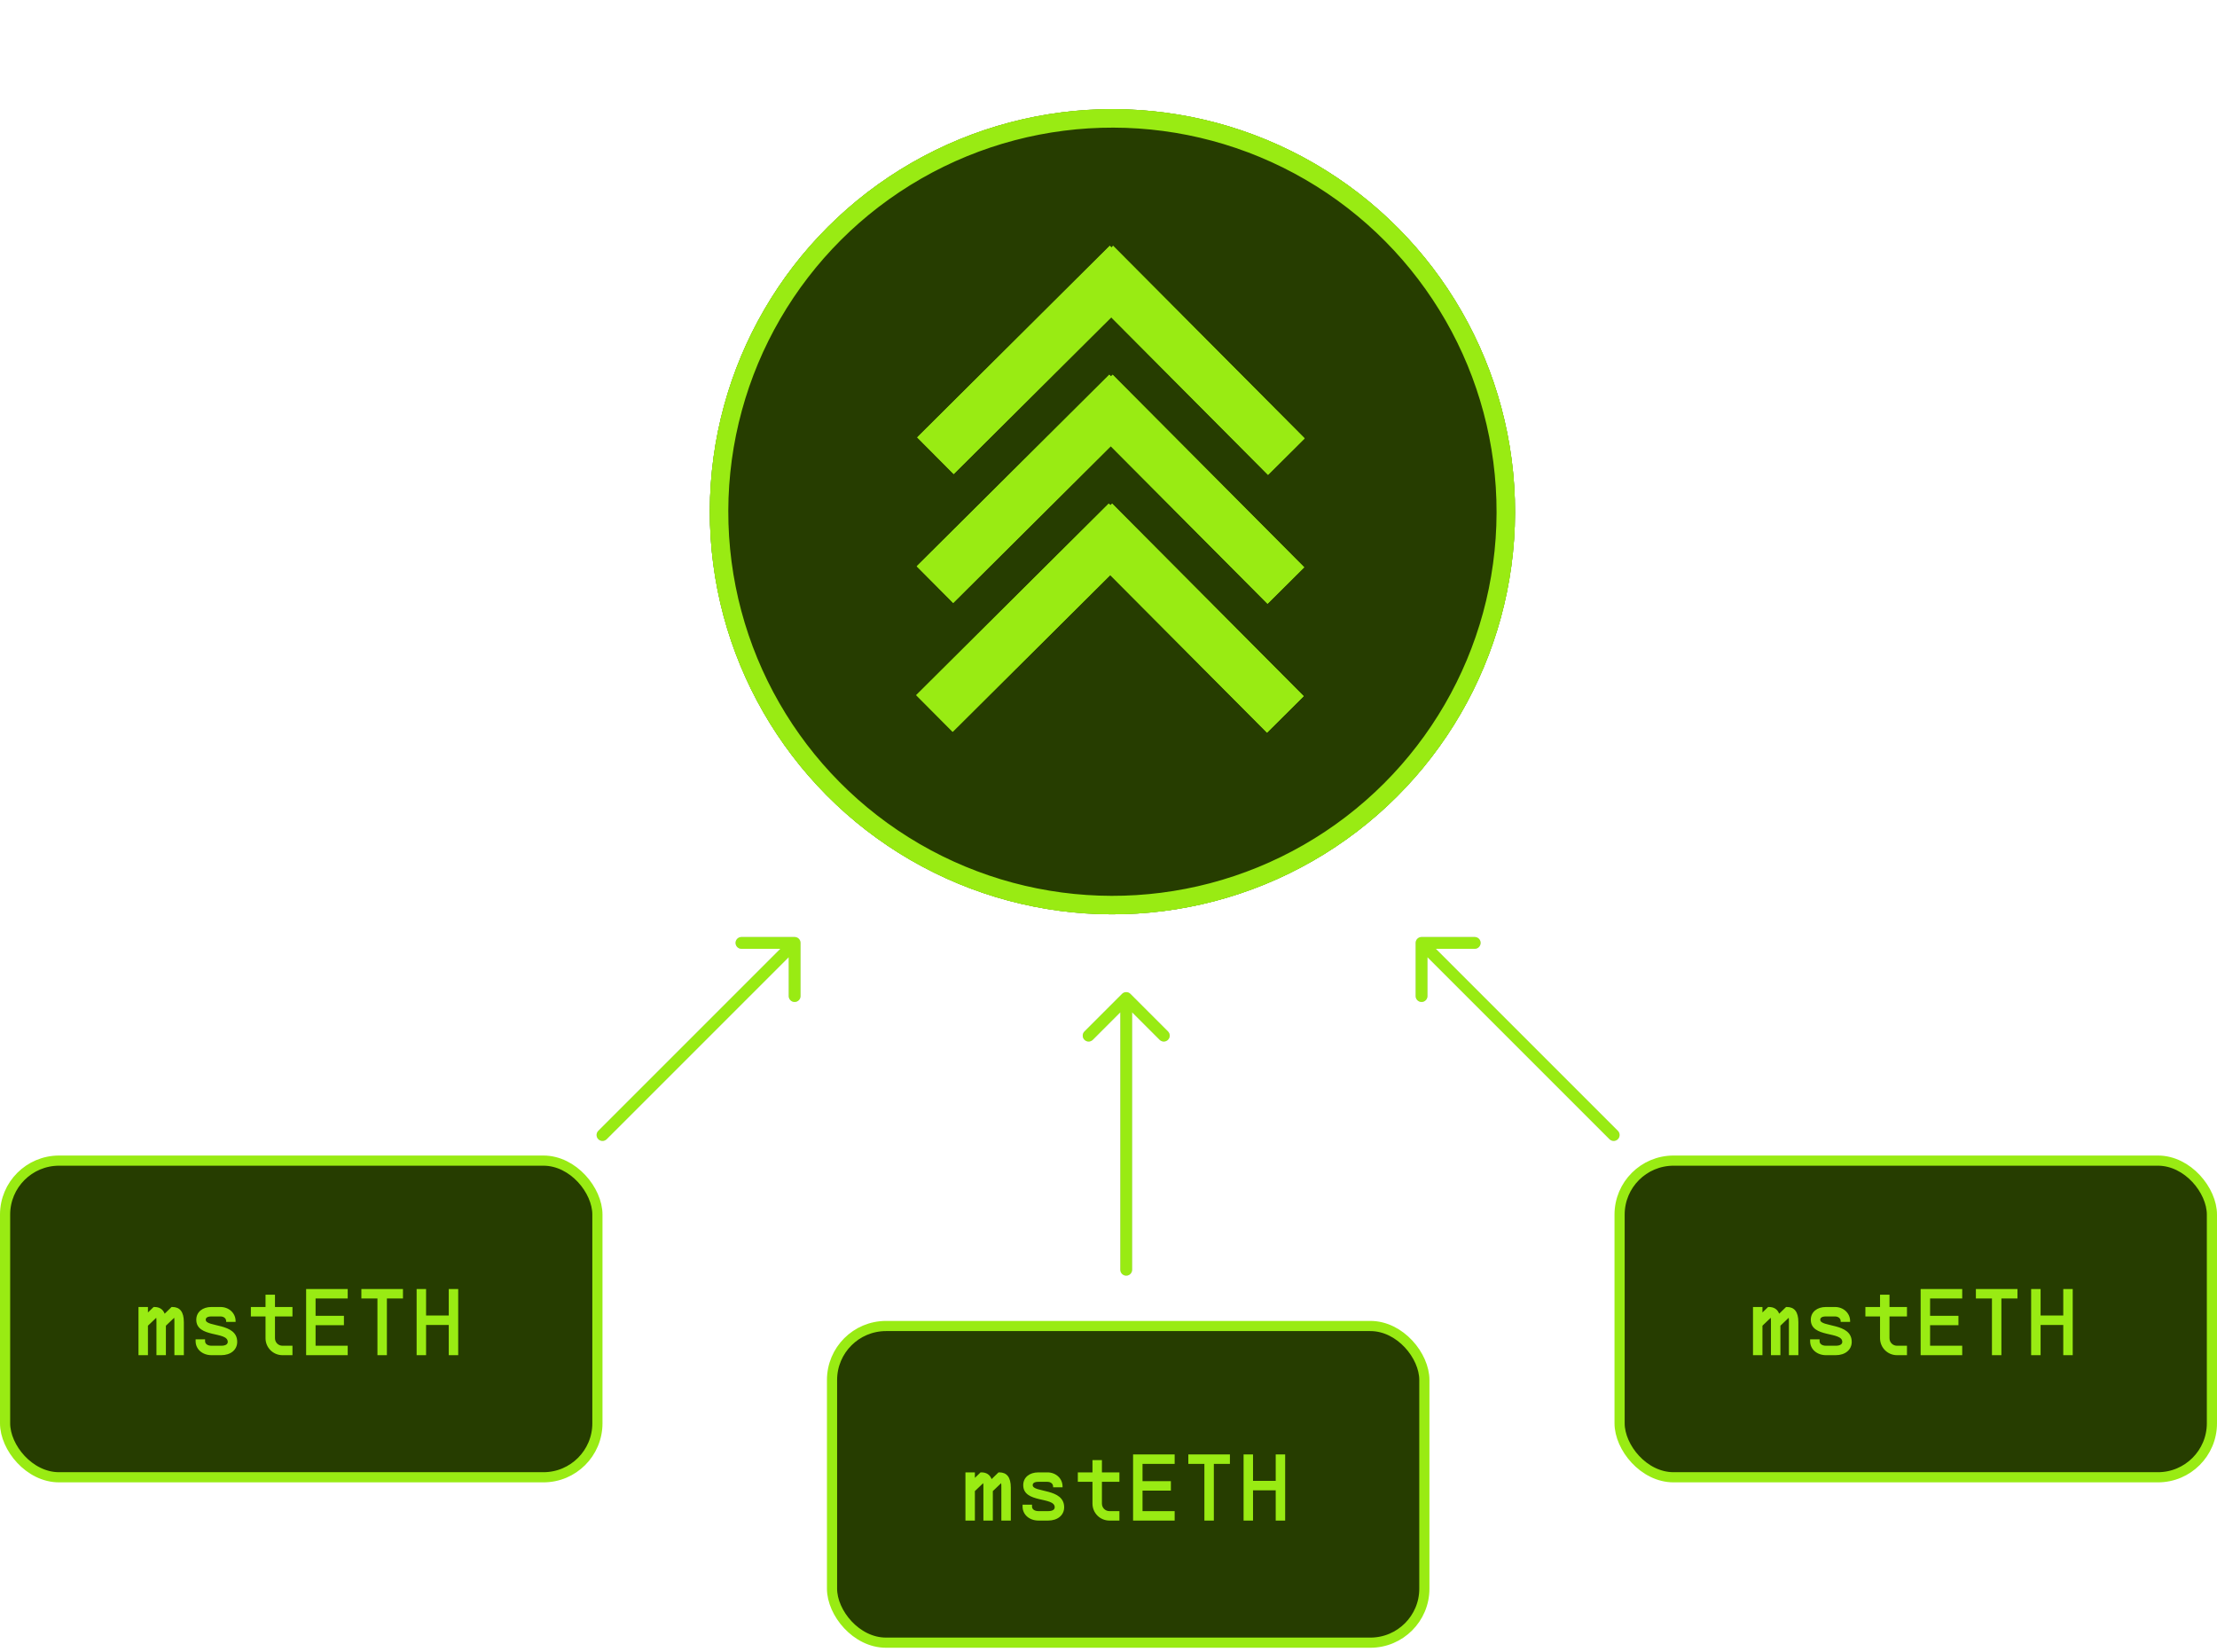
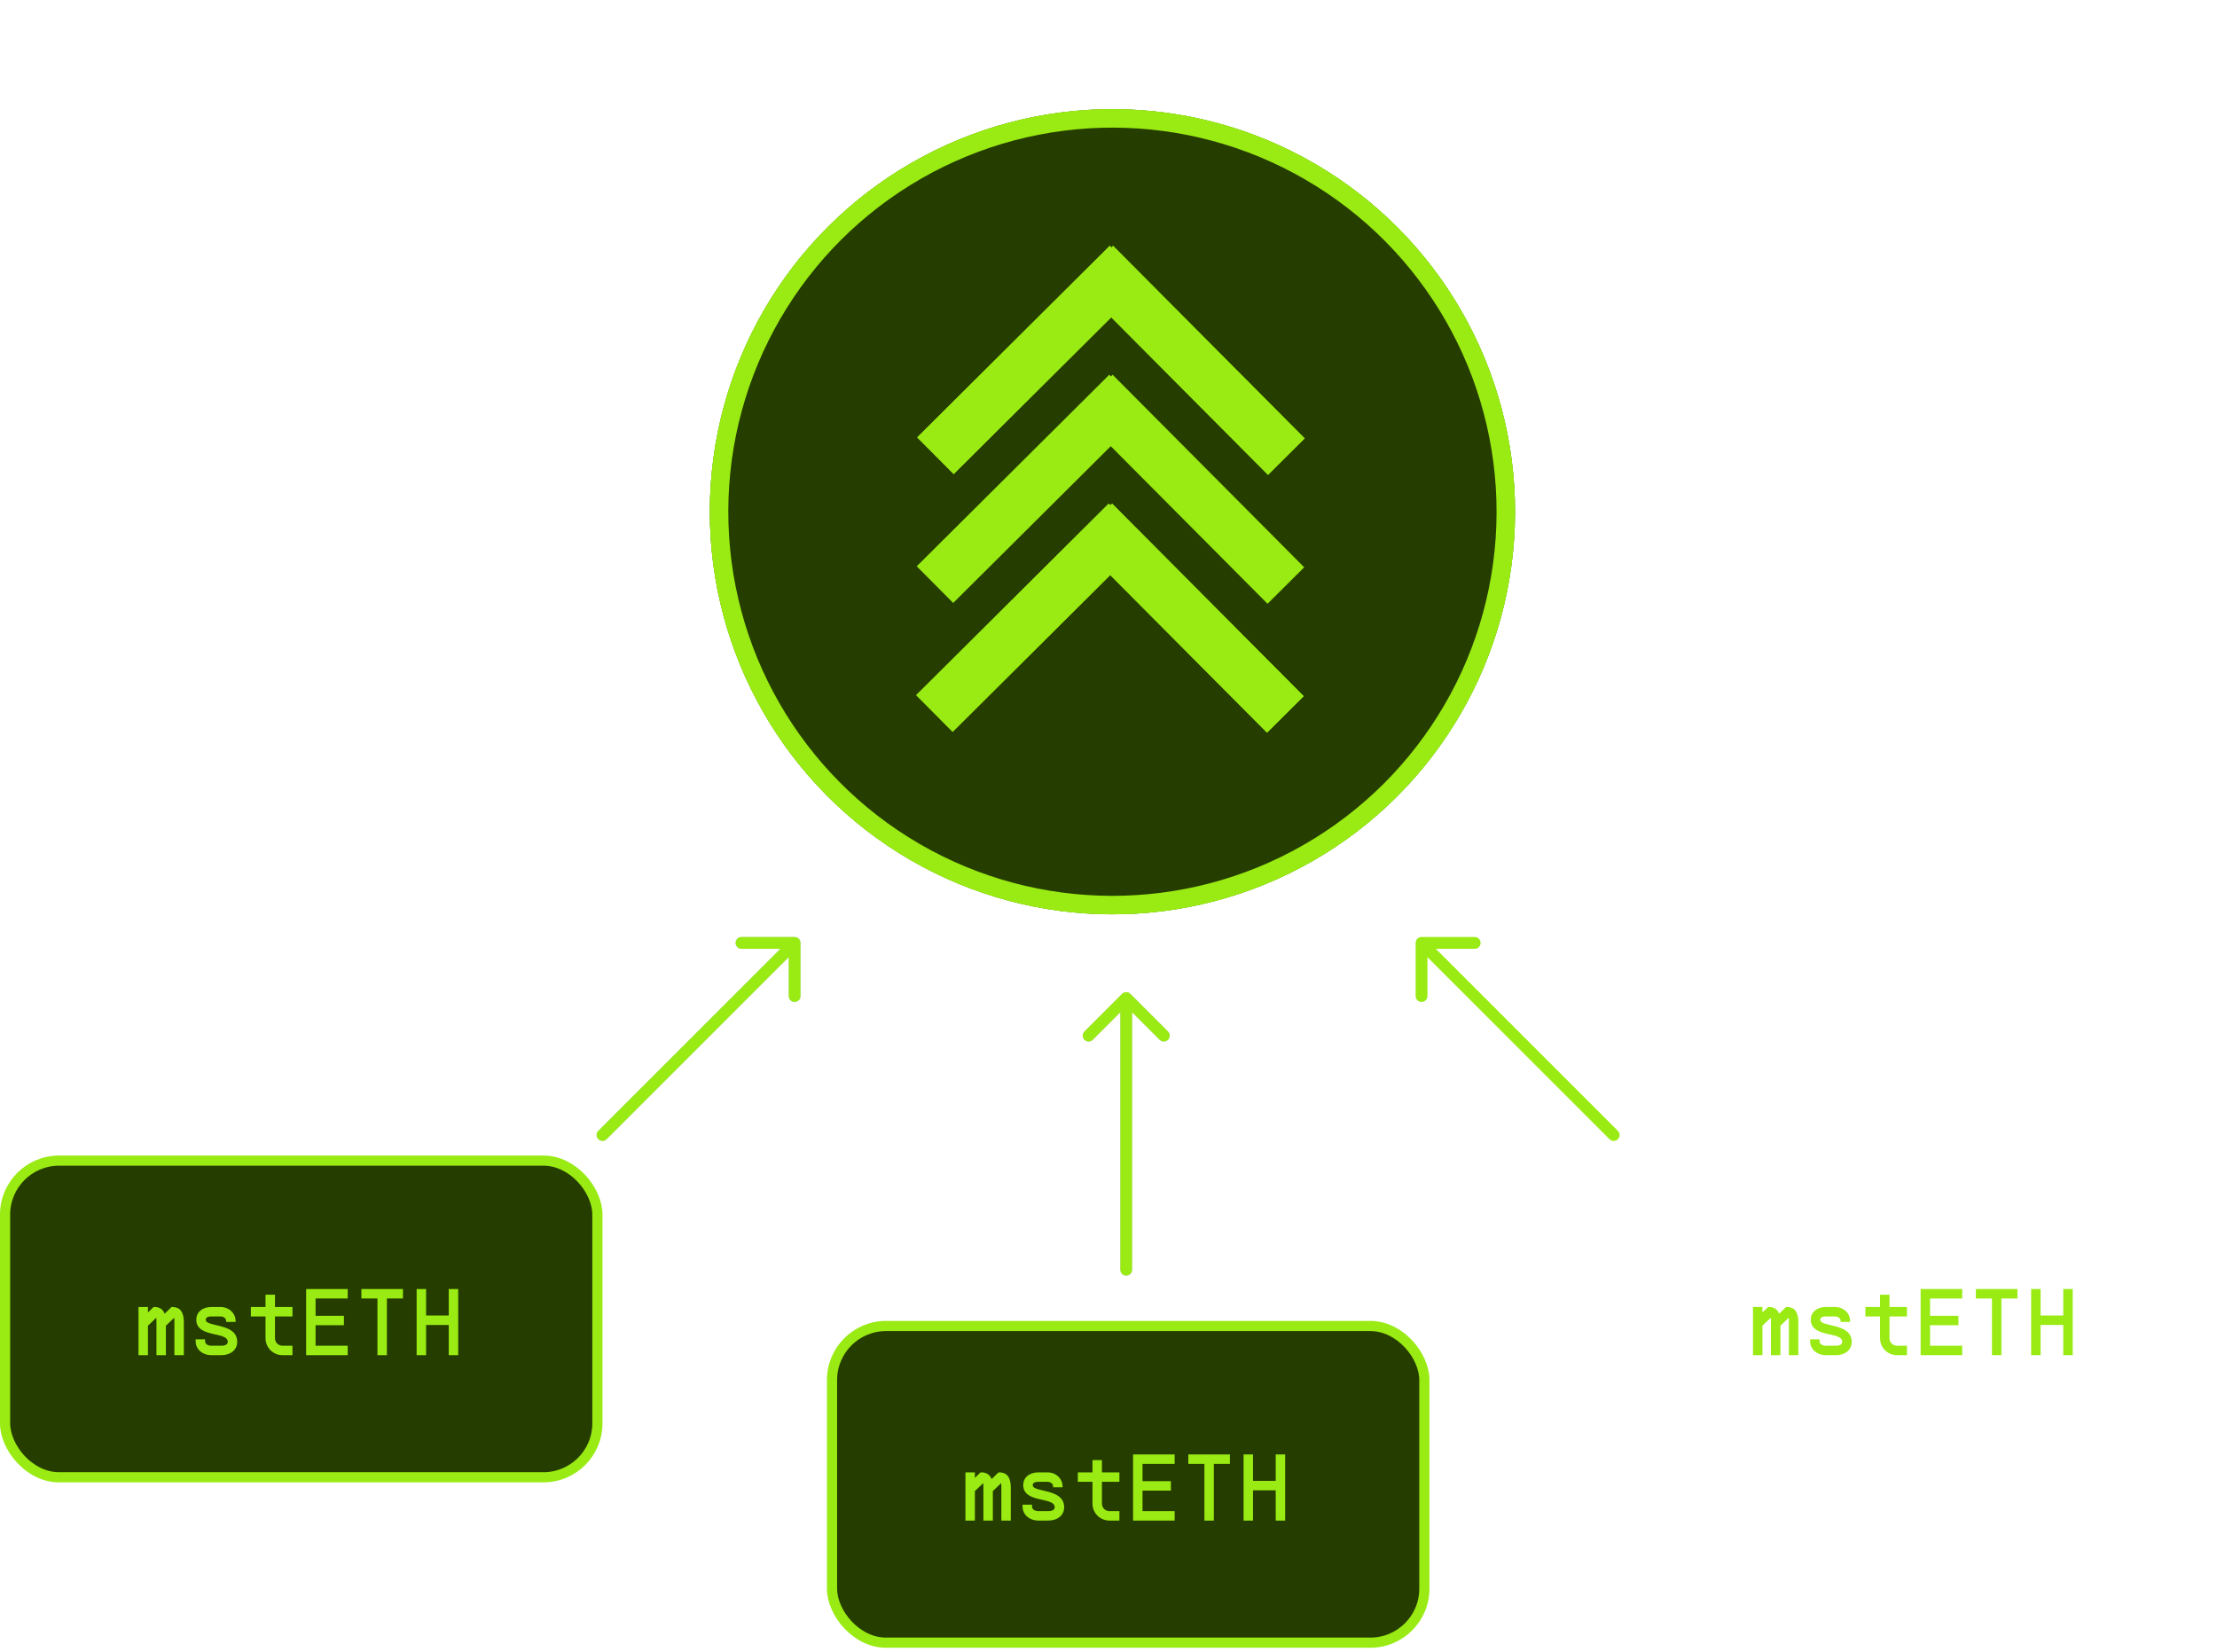
<svg xmlns="http://www.w3.org/2000/svg" width="451" height="336" viewBox="0 0 451 336" fill="none">
  <rect x="1.033" y="236.117" width="120.496" height="64.422" rx="10.983" fill="#263D00" stroke="#99EB13" stroke-width="2.067" />
  <path d="M28.172 265.896H30.095V267.011L31.248 265.896H31.402C32.421 265.896 33.132 266.338 33.498 267.261L34.901 265.896H35.055C36.574 265.896 37.4 266.857 37.4 268.972V275.701H35.478V268.972C35.478 268.607 35.478 268.299 35.439 268.088L33.748 269.703V275.701H31.825V268.972C31.825 268.607 31.825 268.299 31.787 268.088L30.095 269.703V275.701H28.172V265.896ZM31.191 267.511H31.306H31.191ZM34.843 267.511H34.959H34.843ZM39.796 272.471H41.719V272.856C41.719 273.394 42.218 273.779 43.045 273.779H44.987C45.891 273.779 46.333 273.471 46.333 272.99C46.333 270.818 39.931 272.221 39.931 268.492C39.931 266.934 41.18 265.896 43.007 265.896H44.852C46.583 265.896 47.928 267.146 47.928 268.761V268.934H46.006V268.761C46.006 268.222 45.525 267.819 44.852 267.819H43.007C42.199 267.819 41.853 268.088 41.853 268.492C41.853 270.049 48.255 269.068 48.255 272.99C48.255 274.605 46.929 275.701 44.987 275.701H43.045C41.18 275.701 39.796 274.49 39.796 272.856V272.471ZM57.476 275.701C55.553 275.701 54.015 274.163 54.015 272.241V267.819H51.035V265.896H54.015V263.397H55.938V265.896H59.495V267.819H55.938V272.241C55.938 273.106 56.611 273.779 57.476 273.779H59.495V275.701H57.476ZM70.734 262.243V264.166H64.198V267.684H69.965V269.607H64.198V273.779H70.734V275.701H62.275V262.243H70.734ZM73.514 262.243H81.974V264.166H78.705V275.701H76.783V264.166H73.514V262.243ZM86.676 262.243V267.626H91.29V262.243H93.213V275.701H91.29V269.549H86.676V275.701H84.754V262.243H86.676Z" fill="#99EB13" />
  <rect x="169.258" y="269.764" width="120.496" height="64.422" rx="10.983" fill="#263D00" stroke="#99EB13" stroke-width="2.067" />
  <path d="M196.397 299.543H198.319V300.658L199.473 299.543H199.627C200.646 299.543 201.357 299.985 201.722 300.908L203.126 299.543H203.279C204.798 299.543 205.625 300.504 205.625 302.619V309.348H203.702V302.619C203.702 302.253 203.702 301.946 203.664 301.734L201.972 303.349V309.348H200.05V302.619C200.05 302.253 200.05 301.946 200.011 301.734L198.319 303.349V309.348H196.397V299.543ZM199.415 301.158H199.53H199.415ZM203.068 301.158H203.183H203.068ZM208.021 306.118H209.943V306.502C209.943 307.041 210.443 307.425 211.27 307.425H213.212C214.115 307.425 214.557 307.117 214.557 306.637C214.557 304.464 208.155 305.868 208.155 302.138C208.155 300.581 209.405 299.543 211.231 299.543H213.077C214.807 299.543 216.153 300.792 216.153 302.407V302.58H214.23V302.407C214.23 301.869 213.75 301.465 213.077 301.465H211.231C210.424 301.465 210.078 301.734 210.078 302.138C210.078 303.695 216.48 302.715 216.48 306.637C216.48 308.252 215.153 309.348 213.212 309.348H211.27C209.405 309.348 208.021 308.136 208.021 306.502V306.118ZM225.701 309.348C223.778 309.348 222.24 307.81 222.24 305.887V301.465H219.26V299.543H222.24V297.043H224.163V299.543H227.719V301.465H224.163V305.887C224.163 306.752 224.836 307.425 225.701 307.425H227.719V309.348H225.701ZM238.959 295.89V297.812H232.422V301.331H238.19V303.253H232.422V307.425H238.959V309.348H230.5V295.89H238.959ZM241.739 295.89H250.198V297.812H246.93V309.348H245.007V297.812H241.739V295.89ZM254.901 295.89V301.273H259.515V295.89H261.438V309.348H259.515V303.195H254.901V309.348H252.978V295.89H254.901Z" fill="#99EB13" />
-   <rect x="329.47" y="236.117" width="120.496" height="64.422" rx="10.983" fill="#263D00" stroke="#99EB13" stroke-width="2.067" />
  <path d="M356.609 265.896H358.531V267.011L359.685 265.896H359.838C360.857 265.896 361.569 266.338 361.934 267.261L363.338 265.896H363.491C365.01 265.896 365.837 266.857 365.837 268.972V275.701H363.914V268.972C363.914 268.607 363.914 268.299 363.876 268.088L362.184 269.703V275.701H360.261V268.972C360.261 268.607 360.261 268.299 360.223 268.088L358.531 269.703V275.701H356.609V265.896ZM359.627 267.511H359.742H359.627ZM363.28 267.511H363.395H363.28ZM368.233 272.471H370.155V272.856C370.155 273.394 370.655 273.779 371.482 273.779H373.423C374.327 273.779 374.769 273.471 374.769 272.99C374.769 270.818 368.367 272.221 368.367 268.492C368.367 266.934 369.617 265.896 371.443 265.896H373.289C375.019 265.896 376.365 267.146 376.365 268.761V268.934H374.442V268.761C374.442 268.222 373.962 267.819 373.289 267.819H371.443C370.636 267.819 370.29 268.088 370.29 268.492C370.29 270.049 376.692 269.068 376.692 272.99C376.692 274.605 375.365 275.701 373.423 275.701H371.482C369.617 275.701 368.233 274.49 368.233 272.856V272.471ZM385.913 275.701C383.99 275.701 382.452 274.163 382.452 272.241V267.819H379.472V265.896H382.452V263.397H384.375V265.896H387.931V267.819H384.375V272.241C384.375 273.106 385.047 273.779 385.913 273.779H387.931V275.701H385.913ZM399.171 262.243V264.166H392.634V267.684H398.402V269.607H392.634V273.779H399.171V275.701H390.711V262.243H399.171ZM401.951 262.243H410.41V264.166H407.142V275.701H405.219V264.166H401.951V262.243ZM415.113 262.243V267.626H419.727V262.243H421.65V275.701H419.727V269.549H415.113V275.701H413.19V262.243H415.113Z" fill="#99EB13" />
  <g filter="url(#filter0_d_25143_59847)">
    <path d="M121.714 230.06C121.245 230.53 121.245 231.291 121.714 231.76C122.183 232.229 122.944 232.229 123.413 231.76L121.714 230.06ZM162.849 191.826C162.849 191.162 162.311 190.624 161.648 190.624L150.833 190.624C150.17 190.624 149.632 191.162 149.632 191.826C149.632 192.489 150.17 193.027 150.833 193.027L160.446 193.027L160.446 202.64C160.446 203.304 160.984 203.842 161.648 203.842C162.311 203.842 162.849 203.304 162.849 202.64V191.826ZM123.413 231.76L162.497 192.676L160.798 190.976L121.714 230.06L123.413 231.76Z" fill="#DCC7FF" />
    <path d="M121.714 230.06C121.245 230.53 121.245 231.291 121.714 231.76C122.183 232.229 122.944 232.229 123.413 231.76L121.714 230.06ZM162.849 191.826C162.849 191.162 162.311 190.624 161.648 190.624L150.833 190.624C150.17 190.624 149.632 191.162 149.632 191.826C149.632 192.489 150.17 193.027 150.833 193.027L160.446 193.027L160.446 202.64C160.446 203.304 160.984 203.842 161.648 203.842C162.311 203.842 162.849 203.304 162.849 202.64V191.826ZM123.413 231.76L162.497 192.676L160.798 190.976L121.714 230.06L123.413 231.76Z" fill="#99EB13" />
  </g>
  <g filter="url(#filter1_d_25143_59847)">
    <path d="M227.903 258.316C227.903 258.98 228.441 259.518 229.104 259.518C229.768 259.518 230.306 258.98 230.306 258.316L227.903 258.316ZM229.954 202.193C229.485 201.724 228.724 201.724 228.255 202.193L220.608 209.84C220.139 210.309 220.139 211.07 220.608 211.539C221.077 212.009 221.838 212.009 222.307 211.539L229.104 204.742L235.902 211.539C236.371 212.009 237.132 212.009 237.601 211.539C238.07 211.07 238.07 210.309 237.601 209.84L229.954 202.193ZM230.306 258.316L230.306 203.043L227.903 203.043L227.903 258.316L230.306 258.316Z" fill="#DCC7FF" />
    <path d="M227.903 258.316C227.903 258.98 228.441 259.518 229.104 259.518C229.768 259.518 230.306 258.98 230.306 258.316L227.903 258.316ZM229.954 202.193C229.485 201.724 228.724 201.724 228.255 202.193L220.608 209.84C220.139 210.309 220.139 211.07 220.608 211.539C221.077 212.009 221.838 212.009 222.307 211.539L229.104 204.742L235.902 211.539C236.371 212.009 237.132 212.009 237.601 211.539C238.07 211.07 238.07 210.309 237.601 209.84L229.954 202.193ZM230.306 258.316L230.306 203.043L227.903 203.043L227.903 258.316L230.306 258.316Z" fill="#99EB13" />
  </g>
  <g filter="url(#filter2_d_25143_59847)">
-     <path d="M327.418 231.76C327.887 232.229 328.648 232.229 329.117 231.76C329.586 231.291 329.586 230.53 329.117 230.06L327.418 231.76ZM289.183 190.624C288.52 190.624 287.982 191.162 287.982 191.826L287.982 202.64C287.982 203.304 288.52 203.842 289.183 203.842C289.847 203.842 290.385 203.304 290.385 202.64L290.385 193.027L299.998 193.027C300.661 193.027 301.199 192.489 301.199 191.826C301.199 191.162 300.661 190.624 299.998 190.624H289.183ZM329.117 230.06L290.033 190.976L288.334 192.676L327.418 231.76L329.117 230.06Z" fill="#DCC7FF" />
    <path d="M327.418 231.76C327.887 232.229 328.648 232.229 329.117 231.76C329.586 231.291 329.586 230.53 329.117 230.06L327.418 231.76ZM289.183 190.624C288.52 190.624 287.982 191.162 287.982 191.826L287.982 202.64C287.982 203.304 288.52 203.842 289.183 203.842C289.847 203.842 290.385 203.304 290.385 202.64L290.385 193.027L299.998 193.027C300.661 193.027 301.199 192.489 301.199 191.826C301.199 191.162 300.661 190.624 299.998 190.624H289.183ZM329.117 230.06L290.033 190.976L288.334 192.676L327.418 231.76L329.117 230.06Z" fill="#99EB13" />
  </g>
  <g filter="url(#filter3_f_25143_59847)">
    <circle cx="226.3" cy="104.109" r="81.901" transform="rotate(0.146 226.3 104.109)" fill="#263D00" />
    <circle cx="226.3" cy="104.109" r="80.022" transform="rotate(0.146 226.3 104.109)" stroke="#99EB13" stroke-width="3.757" />
  </g>
  <circle cx="226.3" cy="104.109" r="80.022" transform="rotate(0.146 226.3 104.109)" fill="#263D00" stroke="#99EB13" stroke-width="3.757" />
  <g filter="url(#filter4_f_25143_59847)">
    <path fill-rule="evenodd" clip-rule="evenodd" d="M226.058 64.551L194.005 96.441L186.586 88.984L225.757 50.012L226.097 50.354L226.436 50.017L265.408 89.188L257.951 96.607L226.058 64.551Z" fill="#99EB13" />
  </g>
  <g filter="url(#filter5_f_25143_59847)">
-     <path fill-rule="evenodd" clip-rule="evenodd" d="M225.961 90.776L193.909 122.666L186.489 115.208L225.661 76.236L226.001 76.578L226.339 76.241L265.311 115.412L257.854 122.832L225.961 90.776Z" fill="#99EB13" />
-   </g>
+     </g>
  <g filter="url(#filter6_f_25143_59847)">
    <path fill-rule="evenodd" clip-rule="evenodd" d="M225.854 116.993L193.801 148.882L186.382 141.425L225.553 102.453L225.893 102.795L226.232 102.458L265.204 141.629L257.747 149.049L225.854 116.993Z" fill="#99EB13" />
  </g>
  <path fill-rule="evenodd" clip-rule="evenodd" d="M226.058 64.551L194.005 96.441L186.586 88.984L225.757 50.012L226.097 50.354L226.436 50.017L265.408 89.188L257.951 96.607L226.058 64.551Z" fill="#99EB13" />
  <path fill-rule="evenodd" clip-rule="evenodd" d="M225.961 90.776L193.909 122.666L186.489 115.208L225.661 76.236L226.001 76.578L226.339 76.241L265.311 115.412L257.854 122.832L225.961 90.776Z" fill="#99EB13" />
  <path fill-rule="evenodd" clip-rule="evenodd" d="M225.854 116.993L193.801 148.882L186.382 141.425L225.553 102.453L225.893 102.795L226.232 102.458L265.204 141.629L257.747 149.049L225.854 116.993Z" fill="#99EB13" />
  <defs>
    <filter id="filter0_d_25143_59847" x="118.158" y="187.421" width="47.896" height="47.895" filterUnits="userSpaceOnUse" color-interpolation-filters="sRGB">
      <feFlood flood-opacity="0" result="BackgroundImageFix" />
      <feColorMatrix in="SourceAlpha" type="matrix" values="0 0 0 0 0 0 0 0 0 0 0 0 0 0 0 0 0 0 127 0" result="hardAlpha" />
      <feOffset />
      <feGaussianBlur stdDeviation="1.602" />
      <feComposite in2="hardAlpha" operator="out" />
      <feColorMatrix type="matrix" values="0 0 0 0 0.6 0 0 0 0 0.922 0 0 0 0 0.075 0 0 0 1 0" />
      <feBlend mode="normal" in2="BackgroundImageFix" result="effect1_dropShadow_25143_59847" />
      <feBlend mode="normal" in="SourceGraphic" in2="effect1_dropShadow_25143_59847" result="shape" />
    </filter>
    <filter id="filter1_d_25143_59847" x="217.052" y="198.638" width="24.106" height="64.084" filterUnits="userSpaceOnUse" color-interpolation-filters="sRGB">
      <feFlood flood-opacity="0" result="BackgroundImageFix" />
      <feColorMatrix in="SourceAlpha" type="matrix" values="0 0 0 0 0 0 0 0 0 0 0 0 0 0 0 0 0 0 127 0" result="hardAlpha" />
      <feOffset />
      <feGaussianBlur stdDeviation="1.602" />
      <feComposite in2="hardAlpha" operator="out" />
      <feColorMatrix type="matrix" values="0 0 0 0 0.6 0 0 0 0 0.922 0 0 0 0 0.075 0 0 0 1 0" />
      <feBlend mode="normal" in2="BackgroundImageFix" result="effect1_dropShadow_25143_59847" />
      <feBlend mode="normal" in="SourceGraphic" in2="effect1_dropShadow_25143_59847" result="shape" />
    </filter>
    <filter id="filter2_d_25143_59847" x="284.777" y="187.421" width="47.896" height="47.895" filterUnits="userSpaceOnUse" color-interpolation-filters="sRGB">
      <feFlood flood-opacity="0" result="BackgroundImageFix" />
      <feColorMatrix in="SourceAlpha" type="matrix" values="0 0 0 0 0 0 0 0 0 0 0 0 0 0 0 0 0 0 127 0" result="hardAlpha" />
      <feOffset />
      <feGaussianBlur stdDeviation="1.602" />
      <feComposite in2="hardAlpha" operator="out" />
      <feColorMatrix type="matrix" values="0 0 0 0 0.6 0 0 0 0 0.922 0 0 0 0 0.075 0 0 0 1 0" />
      <feBlend mode="normal" in2="BackgroundImageFix" result="effect1_dropShadow_25143_59847" />
      <feBlend mode="normal" in="SourceGraphic" in2="effect1_dropShadow_25143_59847" result="shape" />
    </filter>
    <filter id="filter3_f_25143_59847" x="122.478" y="0.288" width="207.643" height="207.643" filterUnits="userSpaceOnUse" color-interpolation-filters="sRGB">
      <feFlood flood-opacity="0" result="BackgroundImageFix" />
      <feBlend mode="normal" in="SourceGraphic" in2="BackgroundImageFix" result="shape" />
      <feGaussianBlur stdDeviation="10.961" result="effect1_foregroundBlur_25143_59847" />
    </filter>
    <filter id="filter4_f_25143_59847" x="180.951" y="44.376" width="90.093" height="57.866" filterUnits="userSpaceOnUse" color-interpolation-filters="sRGB">
      <feFlood flood-opacity="0" result="BackgroundImageFix" />
      <feBlend mode="normal" in="SourceGraphic" in2="BackgroundImageFix" result="shape" />
      <feGaussianBlur stdDeviation="2.818" result="effect1_foregroundBlur_25143_59847" />
    </filter>
    <filter id="filter5_f_25143_59847" x="180.854" y="70.601" width="90.093" height="57.866" filterUnits="userSpaceOnUse" color-interpolation-filters="sRGB">
      <feFlood flood-opacity="0" result="BackgroundImageFix" />
      <feBlend mode="normal" in="SourceGraphic" in2="BackgroundImageFix" result="shape" />
      <feGaussianBlur stdDeviation="2.818" result="effect1_foregroundBlur_25143_59847" />
    </filter>
    <filter id="filter6_f_25143_59847" x="180.746" y="96.818" width="90.093" height="57.866" filterUnits="userSpaceOnUse" color-interpolation-filters="sRGB">
      <feFlood flood-opacity="0" result="BackgroundImageFix" />
      <feBlend mode="normal" in="SourceGraphic" in2="BackgroundImageFix" result="shape" />
      <feGaussianBlur stdDeviation="2.818" result="effect1_foregroundBlur_25143_59847" />
    </filter>
  </defs>
</svg>